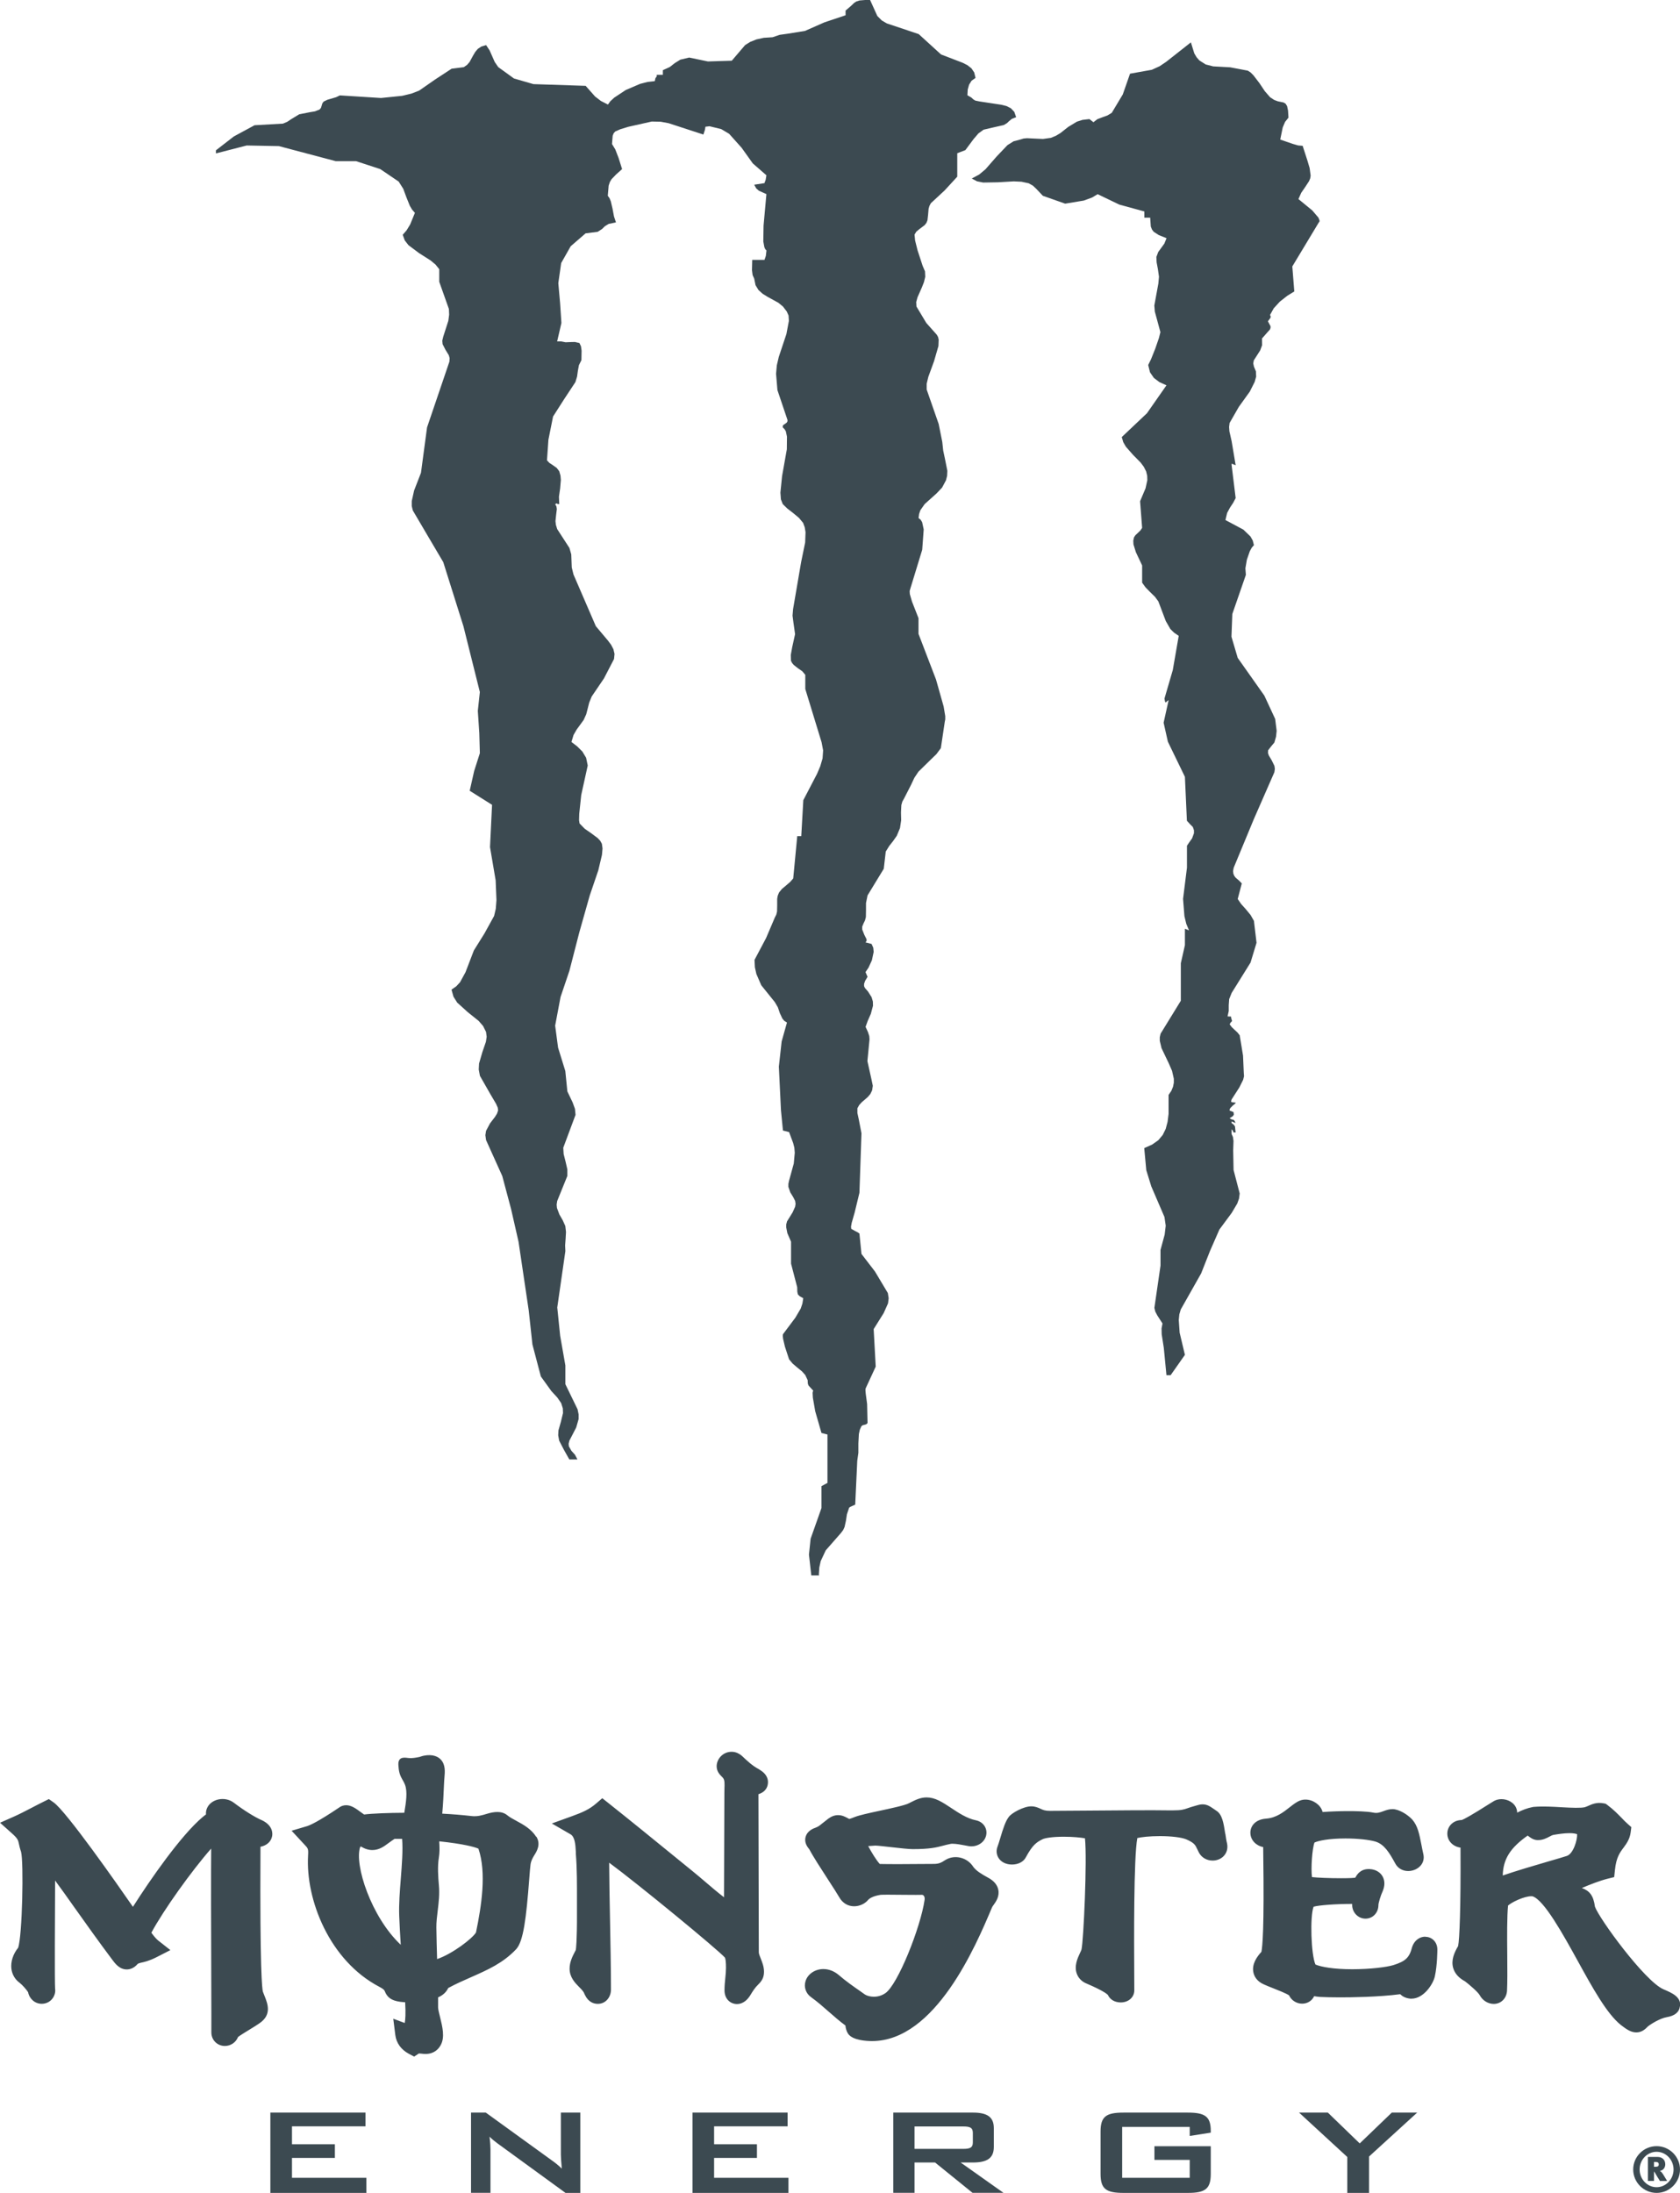
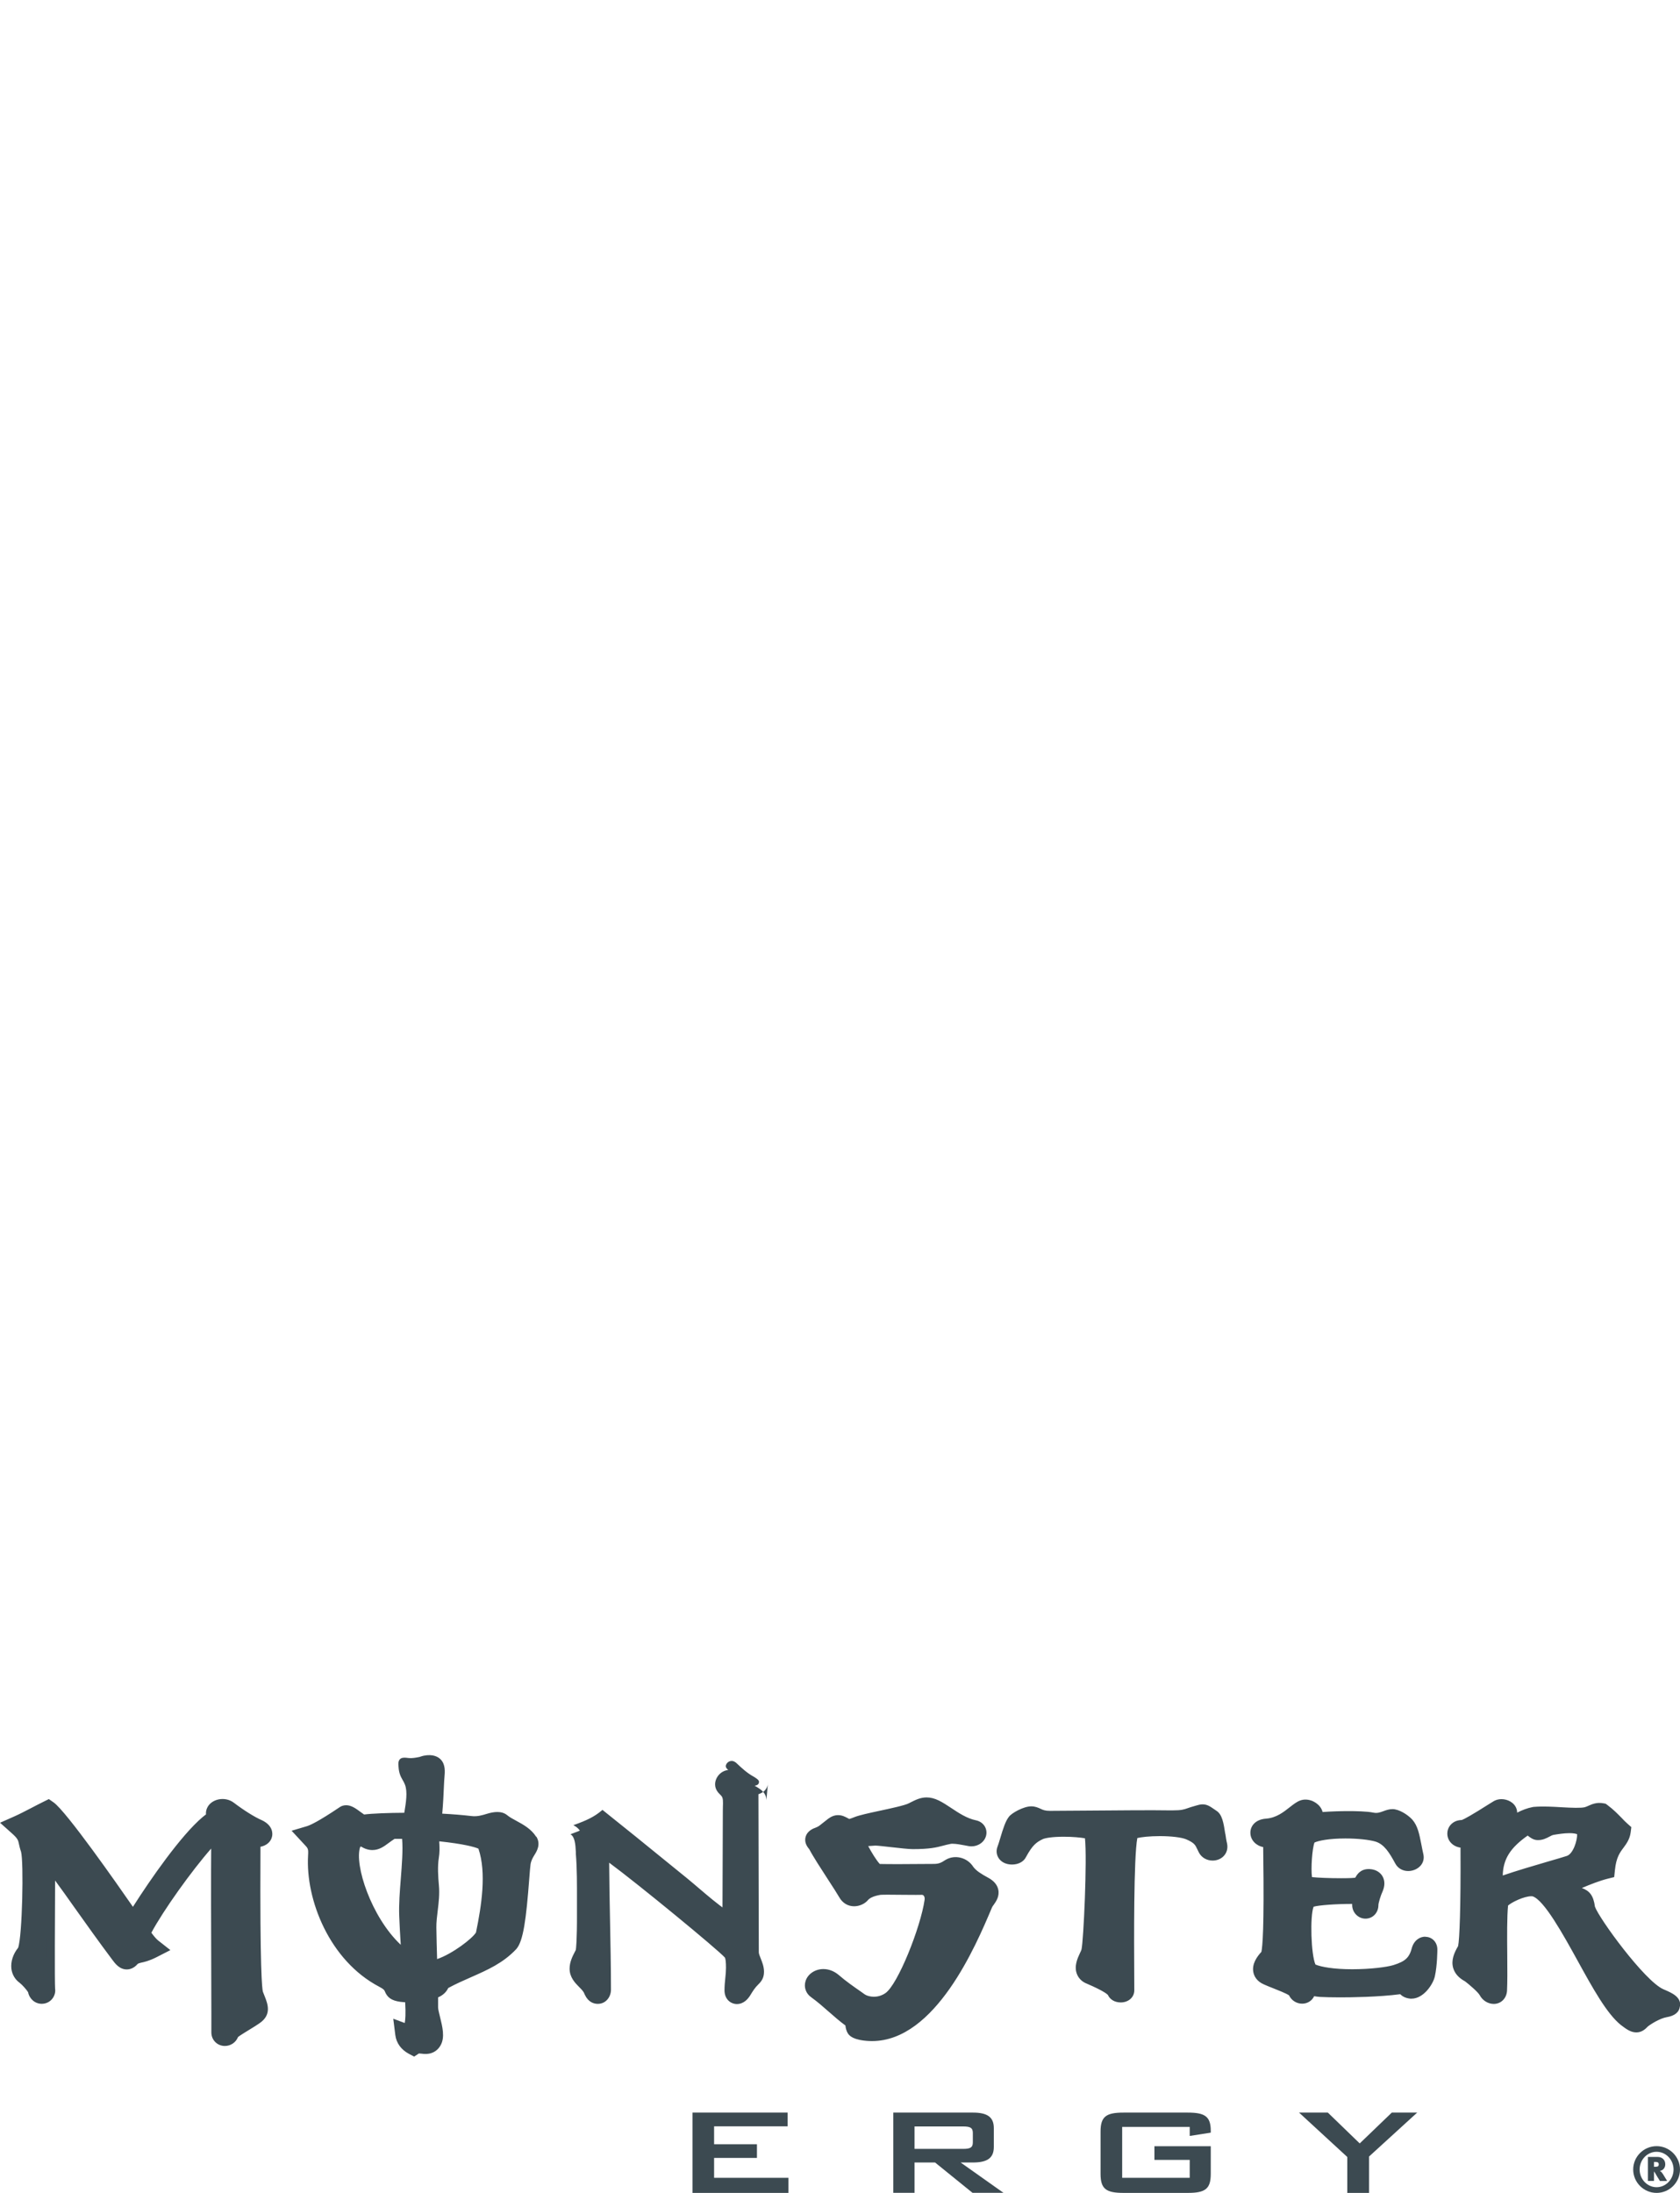
<svg xmlns="http://www.w3.org/2000/svg" id="Camada_2" data-name="Camada 2" viewBox="0 0 271.35 354.15">
  <defs>
    <style>      .cls-1 {        fill: #3c4a51;      }    </style>
  </defs>
  <g id="Camada_1-2" data-name="Camada 1">
    <g>
      <path class="cls-1" d="M271.35,350.37c0,2.08-1.7,3.78-3.78,3.78s-3.78-1.7-3.78-3.78,1.7-3.77,3.78-3.77,3.78,1.7,3.78,3.77M270.31,350.37c0-1.57-1.23-2.86-2.74-2.86s-2.74,1.29-2.74,2.86,1.23,2.86,2.74,2.86,2.74-1.29,2.74-2.86ZM268.11,352.23c-.18-.3-.24-.41-.41-.66-.35-.63-.47-.8-.55-.88v1.53h-.98v-3.88h1.55c.76,0,1.25.48,1.25,1.19,0,.58-.38,1.01-.89,1.06.23.09.37.32.52.53.27.43.68,1.11.68,1.11h-1.17ZM267.43,349.15h-.28v.78h.26c.38,0,.51-.12.51-.38,0-.28-.16-.4-.5-.4Z" />
-       <polygon class="cls-1" points="43.67 341.18 59.03 341.18 59.03 343.4 47.16 343.4 47.16 346.29 54.09 346.29 54.09 348.5 47.16 348.5 47.16 351.71 59.18 351.71 59.18 354.15 43.67 354.15 43.67 341.18" />
-       <path class="cls-1" d="M76.08,341.18h2.38l10.56,7.64c.61.43,1.19.88,1.72,1.41-.09-1.08-.15-1.83-.15-2.24v-6.81h3.14v12.97h-2.39l-11.02-8.02c-.44-.33-.84-.65-1.25-1.06.12,1,.15,1.68.15,2.06v7.01h-3.14v-12.97Z" />
      <polygon class="cls-1" points="111.85 341.18 127.21 341.18 127.21 343.4 115.34 343.4 115.34 346.29 122.26 346.29 122.26 348.5 115.34 348.5 115.34 351.71 127.35 351.71 127.35 354.15 111.85 354.15 111.85 341.18" />
      <path class="cls-1" d="M144.28,341.18h12.86c2.3,0,3.38.7,3.38,2.51v3.04c0,1.81-1.08,2.51-3.38,2.51h-1.98l6.92,4.9h-5l-6.05-4.9h-3.32v4.9h-3.43v-12.97ZM147.71,343.42v3.62h7.85c1.08,0,1.57-.18,1.57-1.03v-1.56c0-.85-.49-1.03-1.57-1.03h-7.85Z" />
      <path class="cls-1" d="M181.25,343.49v8.22h10.91v-2.89h-5.7v-2.21h9.1v4.47c0,2.44-.9,3.07-3.72,3.07h-10.36c-2.82,0-3.72-.63-3.72-3.07v-6.83c0-2.44.9-3.07,3.72-3.07h10.36c2.74,0,3.72.6,3.72,2.94v.3l-3.4.53v-1.46h-10.91Z" />
      <polygon class="cls-1" points="217.61 348.35 209.82 341.18 214.47 341.18 219.62 346.16 224.8 341.18 228.9 341.18 221.13 348.27 221.13 354.15 217.61 354.15 217.61 348.35" />
-       <path class="cls-1" d="M124.04,287.82c0,.58-.22,1.52-1.54,1.94,0,3.1.02,7.89.03,12.68.02,4.92.03,9.85.03,12.86,0,.23.16.62.31.99.23.59.53,1.31.53,2.15,0,1.01-.44,1.57-.91,2.03-.54.52-.88,1.06-1.3,1.75l-.1.16c-.23.33-.9,1.27-2.06,1.27-1,0-2.01-.76-2.01-2.22,0-.69.06-1.34.13-1.98.06-.58.11-1.13.11-1.65,0-.91-.06-1.47-.19-1.67-1.26-1.38-13.86-11.75-18.68-15.31.02,3.11.08,6.25.14,9.31.07,3.68.15,7.48.15,11.22,0,1.11-.79,2.27-2.12,2.27-.63,0-1.51-.25-2.08-1.43l-.12-.26c-.12-.33-.46-.67-.82-1.03-.65-.66-1.54-1.56-1.54-2.96,0-1.07.46-1.97.83-2.69l.17-.33c.03-.16.21-1.29.19-6.21v-.37s0-1.47,0-1.47c0-2.48.02-5.03-.18-7.47v-.29c-.06-1.29-.17-2.48-.87-2.88l-3.01-1.74,3.26-1.18c1.75-.63,2.83-1.12,3.9-2.05l.99-.85,1.02.81c3.49,2.77,6.95,5.59,10.4,8.4l3.22,2.62c.67.54,1.33,1.11,1.99,1.67.98.84,1.99,1.7,3.03,2.5,0-1.6.02-4.98.03-8.37.02-3.46.03-6.92.03-8.47,0-.23,0-.46.01-.7.01-.36.03-.73,0-1.09-.05-.48-.19-.62-.45-.88-.28-.28-.81-.8-.81-1.65,0-1.13.97-2.34,2.42-2.34.72,0,1.21.33,1.47.51l.21.17c.87.82,1.65,1.56,2.64,2.09l.24.15c.39.25,1.31.83,1.31,2M42.31,293.97c-1.18-.51-2.92-1.6-4.55-2.84-1.45-1.09-3.64-.6-4.3.84-.16.34-.22.7-.19,1.06-.07.06-.14.11-.2.15-.14.11-.27.21-.36.29-3.48,2.94-8.39,10-11.24,14.48-2.52-3.64-10.76-15.43-12.82-16.87l-.76-.53-.83.41c-.69.34-1.36.69-2.01,1.03-1,.52-1.95,1.01-2.74,1.36l-2.3,1.02,1.88,1.68c.99.88,1.04,1.13,1.17,1.75.07.33.16.74.34,1.25.45,1.63.21,13.6-.47,15.51-.82,1.01-1.22,2.26-1.09,3.38.11.93.6,1.75,1.31,2.26.51.4,1.19,1.2,1.39,1.54.22,1.09,1.12,1.87,2.2,1.87.66,0,1.27-.28,1.68-.78.4-.48.57-1.11.48-1.66-.08-.93-.03-12.02,0-17.47.91,1.23,1.98,2.73,3.15,4.39,1.83,2.57,3.9,5.49,6.07,8.38.47.64,1.18,1.59,2.36,1.59.45,0,1.13-.16,1.73-.86q.13-.13.53-.22c.53-.11,1.33-.28,2.53-.89l2.25-1.15-1.99-1.57c-.3-.23-.78-.82-1.08-1.24,1.94-3.62,6.51-10.01,9.66-13.59-.03,3.32-.03,11.69.03,26.89v2.81c0,1.22.96,2.18,2.18,2.18h0c.96,0,1.79-.59,2.13-1.45.39-.3,1.28-.84,1.85-1.19.64-.39,1.24-.76,1.6-1.02,2.04-1.38,1.34-3.14.83-4.42-.09-.22-.18-.46-.27-.69-.12-.45-.49-3.42-.39-22.77v-.63c.99-.19,1.71-.82,1.88-1.69.08-.39.19-1.72-1.65-2.6ZM86.64,296.63c.74,1.22.07,2.33-.3,2.92-.27.44-.55.9-.65,1.55-.05.3-.12,1.24-.2,2.24-.5,6.58-.96,10.15-2.1,11.43-2.13,2.27-4.65,3.37-7.32,4.55-1.2.53-2.44,1.07-3.67,1.74-.38.8-1.03,1.25-1.64,1.51,0,.54.01,1.08,0,1.63,0,.28.17.97.31,1.53.4,1.62.82,3.29.1,4.57-.35.64-1.07,1.41-2.44,1.41-.26,0-.46-.02-.67-.05-.13-.01-.26-.03-.4-.03l-.77.51-.84-.45c-1.25-.66-2.03-1.73-2.2-3.03l-.33-2.64,1.85.69c.1-.51.18-1.5.07-3.35-.24-.01-.5-.04-.79-.07-1.41-.2-2.1-.68-2.51-1.73-.05-.12-.11-.3-.88-.7-8.04-4.21-11.92-14.07-11.5-21.22.06-1.07,0-1.13-.61-1.77l-2.05-2.21,2.49-.74c.49-.15,1.83-.74,5.27-3.06.26-.19.64-.32,1.05-.32.85,0,1.58.54,2.35,1.11.16.12.38.28.55.39,1.27-.17,4.02-.27,6.49-.28.28-1.67.55-3.39.11-4.54-.13-.34-.26-.55-.37-.74-.34-.59-.61-1.14-.67-2.17-.03-.23-.03-.43-.02-.59,0,0,0-.01,0-.02h0s0,0,0,0c.12-1.08,1.15-.83,1.68-.78.53.05,1.13-.05,1.75-.18.03-.01.08-.03.11-.04.25-.08.45-.14.57-.16,1.52-.3,2.36.21,2.76.65.74.82.65,1.9.56,2.94-.02.28-.05.59-.06.93-.07,1.71-.15,3.29-.29,4.84,1.69.09,3.28.22,4.74.39.92.11,1.71-.13,2.46-.36,1.17-.36,2.4-.5,3.28.21.38.32.91.61,1.47.91,1.13.61,2.41,1.31,3.22,2.58ZM64.96,296.97c-.52-.01-.96-.01-1.23,0-.36.23-.68.47-.97.68-.75.56-1.53,1.13-2.61,1.13-.61,0-1.21-.18-1.87-.58-.04.03-.08.07-.11.1-.97,2.82,1.78,11.3,6.56,15.78-.1-1.56-.19-3.13-.25-4.68-.07-1.89.1-3.99.26-6.03.17-2.22.36-4.52.21-6.4ZM77.28,298.56c-.6-.28-2.45-.78-6.33-1.19,0,.16,0,.33.02.5.02.61.05,1.3-.09,2.16-.23,1.41-.11,3.12.01,4.46.13,1.38-.03,2.74-.19,4.06-.12.96-.23,1.87-.22,2.74.02,1.71.07,3.41.12,5.1,2.51-.86,5.73-3.35,6.28-4.3.89-4.29,1.72-9.64.4-13.52ZM159.64,303.27c-1.21-.66-1.97-1.15-2.44-1.78-.92-1.47-2.96-2.07-4.53-1.09-.64.43-1.05.62-1.86.62-.32,0-.96,0-1.75.01-2.09.02-5.33.04-6.96,0-.57-.62-1.35-1.9-1.87-2.89.21-.02.42-.03.59-.04l.56-.04c.34,0,1.56.14,2.55.25,1.44.16,2.8.32,3.49.32,2.78,0,3.82-.27,4.92-.56.34-.09.7-.19,1.23-.29,0,0,.08-.02.27-.02.61,0,1.49.17,2.02.27.23.05.41.08.42.08,1.48.34,2.9-.59,3.04-1.93.11-1.05-.59-1.97-1.67-2.2-1.45-.29-2.81-1.19-4.01-1.99-.68-.45-1.33-.88-1.98-1.2-.72-.35-1.36-.51-2-.51-.99,0-1.78.4-2.62.82l-.25.13c-.61.33-3.08.86-4.72,1.21-1.73.37-3.23.7-4.01,1l-.15.06c-.15.06-.51.2-.73.26-.11-.05-.2-.1-.29-.15-.39-.21-.88-.47-1.52-.47-.53,0-1.05.18-1.57.56-.45.34-.77.6-1.02.8-.53.43-.58.47-1.06.67-.33.12-1.32.47-1.6,1.49-.26.96.32,1.65.6,2,.6,1.15,1.92,3.18,3.08,4.97.75,1.15,1.45,2.24,1.76,2.78.52.92,1.39,1.45,2.4,1.45.87,0,1.76-.41,2.27-1.04.24-.26.79-.61,2-.81.42-.04,2.26-.01,3.86,0,1.37.01,2.6.02,2.86,0,.06,0,.16.04.25.14.13.16.18.39.14.67-.64,4.45-4.34,13.74-6.35,15.08-.69.47-1.38.57-1.84.57-.57,0-1.13-.15-1.46-.37-.18-.13-.44-.32-.76-.54-.94-.65-2.36-1.64-3.42-2.57-.76-.65-1.63-.99-2.52-.99-1.34,0-2.53.8-2.88,1.95-.3.97.05,2,.91,2.6,1,.72,1.96,1.56,2.89,2.38.88.77,1.72,1.51,2.65,2.19,0,.02,0,.05,0,.07.04.29.1.77.45,1.29.74,1.03,2.93,1.15,3.84,1.15,10.25,0,16.81-15.51,19.28-21.35l.12-.28c.03-.08.17-.27.26-.39.37-.52.98-1.38.72-2.49-.18-.76-.72-1.38-1.6-1.86ZM271.34,324c-.11.96-.82,1.55-2.13,1.77-1.1.19-2.55,1.1-3.05,1.5-.4.42-.97.96-1.86.96s-1.6-.51-2.48-1.18c-2.29-1.82-4.59-6.01-7.03-10.44-2.28-4.13-5.39-9.78-7.26-10.36,0,0-.07-.01-.2-.01-1.17,0-3.13.95-3.75,1.5-.18,1.71-.16,5.09-.13,8.09.02,2.23.03,4.33-.04,5.7-.09,1.23-.99,2.1-2.14,2.1-.93,0-1.82-.56-2.28-1.43-.27-.48-1.64-1.67-2.35-2.21-1.05-.57-1.67-1.28-1.93-2.18-.35-1.24.16-2.43.8-3.52.23-1.02.44-6.24.39-15.59,0-.12,0-.23,0-.31-1.24-.17-2.13-1.1-2.13-2.27,0-.64.28-1.24.78-1.65.42-.35.96-.53,1.56-.54.42-.16,1.56-.77,4.5-2.64.31-.2.53-.33.7-.43h0c.36-.2.78-.3,1.21-.3.93,0,2.09.5,2.44,1.61.06.17.09.37.09.57.77-.4,1.64-.74,2.54-.91l.17-.02c1.43-.12,3.02-.03,4.5.06,1.57.09,3.11.15,3.72-.01.2-.06.4-.15.58-.23.58-.26,1.35-.6,2.43-.4l.36.07.29.22c.97.72,1.66,1.44,2.28,2.07.31.33.61.64.93.92l.64.57-.11.86c-.15,1.11-.69,1.83-1.16,2.47-.58.77-1.18,1.58-1.38,3.61l-.12,1.13-1.09.27c-1.26.32-2.82.93-4.13,1.49,1.21.45,1.87,1.17,2.11,3.01.64,1.87,8,11.99,11.05,13.34,1.4.6,2.88,1.22,2.71,2.75ZM254.71,296.21c-.2-.07-.57-.16-1.2-.16-.87,0-1.86.16-2.59.28-.18.03-.43.16-.69.3-.46.24-1.04.54-1.77.54h-.17c-.67-.03-1.16-.43-1.52-.71,0,0-.01-.01-.02-.02-2.79,1.96-3.97,3.78-4.03,6.45,2.21-.76,5.03-1.59,7.43-2.29,1.18-.34,2.21-.64,2.92-.87,1.06-.35,1.72-2.61,1.66-3.52ZM230.2,312.77c-.92,0-1.77.63-2.11,1.65-.44,1.73-1.04,2.31-3.03,2.94-1.08.33-3.72.67-6.67.67s-5-.37-5.92-.76c-.71-1.56-.91-7.8-.3-9.34.88-.25,3.62-.45,6.2-.45h.03c0,.06,0,.11,0,.17,0,1.22.97,2.21,2.15,2.21s2.09-.95,2.09-2.2c0-.31.34-1.5.72-2.31.45-1.13.19-1.94-.11-2.41-.24-.38-.83-1.03-2.06-1.09h-.13c-1.33,0-1.88.91-2.08,1.26-.02.04-.05.08-.05.1,0,0-.05.03-.11.05-.14.02-.78.07-2.18.07-1.97,0-3.78-.08-4.73-.18-.19-1.38.02-4.55.4-5.58.61-.29,2.29-.66,5-.66,1.95,0,3.84.2,4.88.51,1.41.45,2.24,1.82,3.17,3.53.4.76,1.18,1.22,2.09,1.22.8,0,1.59-.36,2.05-.93.39-.48.54-1.09.41-1.73-.14-.6-.24-1.15-.34-1.66-.33-1.67-.58-2.99-1.47-4-.76-.82-2.16-1.68-3.18-1.68-.58,0-1.07.18-1.5.34-.55.2-.99.36-1.63.22-1.01-.21-2.94-.24-3.99-.24-1.29,0-2.85.05-4.18.15,0-.04-.02-.08-.03-.12-.32-1.06-1.52-1.89-2.73-1.89-.28,0-.56.04-.89.16-.57.22-1.07.62-1.65,1.07-1.02.81-2.19,1.72-3.83,1.85-1.8.13-2.57,1.27-2.53,2.35.04,1.12.91,2.02,2.07,2.24v.09c0,.16,0,.54.01,1.09.17,11.9-.13,14.96-.3,15.74-.74.81-1.56,1.97-1.3,3.29.12.62.53,1.48,1.75,1.99.39.18.9.38,1.43.59.75.3,2.11.83,2.58,1.15.39.82,1.21,1.35,2.12,1.35.86,0,1.59-.47,1.94-1.21.27.05.58.09.93.12.78.04,1.97.07,3.25.07,1.8,0,6.23-.05,9.72-.51.33.33.83.64,1.64.72h.19c1.97,0,3.51-2.37,3.77-3.63.39-1.75.4-4.21.4-4.31,0-1.17-.84-2.05-1.96-2.05ZM197.9,296.15c-.27-1.76-.49-3.14-1.45-3.73l-.35-.24c-.65-.45-1.13-.78-1.86-.78-.37,0-.67.09-1.02.19l-.31.09c-.44.12-.77.23-1.08.34-.63.22-1.01.35-2.4.35h0c-.2,0-.42,0-.66,0-2.51-.05-8.43,0-13.24.04-2.5.02-4.69.04-5.93.04-.82,0-1.15-.15-1.54-.34-.36-.16-.84-.39-1.49-.39-1.25,0-3.16,1.08-3.6,1.67-.55.68-.93,1.85-1.44,3.56-.16.52-.29.98-.41,1.27-.25.64-.18,1.32.19,1.88.43.65,1.22,1.02,2.15,1.02,1.04,0,1.89-.47,2.25-1.2,1.06-1.95,1.68-2.4,2.71-2.9.39-.18,1.52-.39,3.39-.39,1.51,0,2.73.13,3.43.25.37,3.35-.22,16.49-.56,17.97-.05.16-.14.35-.24.55-.4.86-1,2.15-.49,3.42.2.51.66,1.19,1.64,1.56,2.5,1.07,3.18,1.62,3.35,1.79.33.75,1.12,1.22,2.08,1.22,1.25,0,2.19-.84,2.19-1.95,0-.71,0-1.69-.01-2.85-.03-4.75-.1-18.66.5-21.75.65-.15,1.94-.31,3.64-.31,1.84,0,3.47.2,4.24.51,1.32.57,1.49.93,1.79,1.58.09.19.18.39.26.53.41.82,1.26,1.33,2.23,1.33.77,0,1.48-.32,1.92-.88.41-.51.56-1.18.41-1.9-.11-.43-.19-.98-.27-1.53Z" />
+       <path class="cls-1" d="M124.04,287.82c0,.58-.22,1.52-1.54,1.94,0,3.1.02,7.89.03,12.68.02,4.92.03,9.85.03,12.86,0,.23.16.62.31.99.23.59.53,1.31.53,2.15,0,1.01-.44,1.57-.91,2.03-.54.52-.88,1.06-1.3,1.75l-.1.16c-.23.33-.9,1.27-2.06,1.27-1,0-2.01-.76-2.01-2.22,0-.69.06-1.34.13-1.98.06-.58.11-1.13.11-1.65,0-.91-.06-1.47-.19-1.67-1.26-1.38-13.86-11.75-18.68-15.31.02,3.11.08,6.25.14,9.31.07,3.68.15,7.48.15,11.22,0,1.11-.79,2.27-2.12,2.27-.63,0-1.51-.25-2.08-1.43l-.12-.26c-.12-.33-.46-.67-.82-1.03-.65-.66-1.54-1.56-1.54-2.96,0-1.07.46-1.97.83-2.69l.17-.33c.03-.16.21-1.29.19-6.21v-.37s0-1.47,0-1.47c0-2.48.02-5.03-.18-7.47v-.29c-.06-1.29-.17-2.48-.87-2.88c1.75-.63,2.83-1.12,3.9-2.05l.99-.85,1.02.81c3.49,2.77,6.95,5.59,10.4,8.4l3.22,2.62c.67.54,1.33,1.11,1.99,1.67.98.84,1.99,1.7,3.03,2.5,0-1.6.02-4.98.03-8.37.02-3.46.03-6.92.03-8.47,0-.23,0-.46.01-.7.01-.36.03-.73,0-1.09-.05-.48-.19-.62-.45-.88-.28-.28-.81-.8-.81-1.65,0-1.13.97-2.34,2.42-2.34.72,0,1.21.33,1.47.51l.21.17c.87.82,1.65,1.56,2.64,2.09l.24.15c.39.25,1.31.83,1.31,2M42.31,293.97c-1.18-.51-2.92-1.6-4.55-2.84-1.45-1.09-3.64-.6-4.3.84-.16.34-.22.7-.19,1.06-.07.06-.14.11-.2.15-.14.11-.27.21-.36.29-3.48,2.94-8.39,10-11.24,14.48-2.52-3.64-10.76-15.43-12.82-16.87l-.76-.53-.83.41c-.69.34-1.36.69-2.01,1.03-1,.52-1.95,1.01-2.74,1.36l-2.3,1.02,1.88,1.68c.99.88,1.04,1.13,1.17,1.75.07.33.16.74.34,1.25.45,1.63.21,13.6-.47,15.51-.82,1.01-1.22,2.26-1.09,3.38.11.93.6,1.75,1.31,2.26.51.4,1.19,1.2,1.39,1.54.22,1.09,1.12,1.87,2.2,1.87.66,0,1.27-.28,1.68-.78.4-.48.57-1.11.48-1.66-.08-.93-.03-12.02,0-17.47.91,1.23,1.98,2.73,3.15,4.39,1.83,2.57,3.9,5.49,6.07,8.38.47.64,1.18,1.59,2.36,1.59.45,0,1.13-.16,1.73-.86q.13-.13.53-.22c.53-.11,1.33-.28,2.53-.89l2.25-1.15-1.99-1.57c-.3-.23-.78-.82-1.08-1.24,1.94-3.62,6.51-10.01,9.66-13.59-.03,3.32-.03,11.69.03,26.89v2.81c0,1.22.96,2.18,2.18,2.18h0c.96,0,1.79-.59,2.13-1.45.39-.3,1.28-.84,1.85-1.19.64-.39,1.24-.76,1.6-1.02,2.04-1.38,1.34-3.14.83-4.42-.09-.22-.18-.46-.27-.69-.12-.45-.49-3.42-.39-22.77v-.63c.99-.19,1.71-.82,1.88-1.69.08-.39.19-1.72-1.65-2.6ZM86.64,296.63c.74,1.22.07,2.33-.3,2.92-.27.44-.55.9-.65,1.55-.05.3-.12,1.24-.2,2.24-.5,6.58-.96,10.15-2.1,11.43-2.13,2.27-4.65,3.37-7.32,4.55-1.2.53-2.44,1.07-3.67,1.74-.38.8-1.03,1.25-1.64,1.51,0,.54.01,1.08,0,1.63,0,.28.17.97.31,1.53.4,1.62.82,3.29.1,4.57-.35.64-1.07,1.41-2.44,1.41-.26,0-.46-.02-.67-.05-.13-.01-.26-.03-.4-.03l-.77.51-.84-.45c-1.25-.66-2.03-1.73-2.2-3.03l-.33-2.64,1.85.69c.1-.51.18-1.5.07-3.35-.24-.01-.5-.04-.79-.07-1.41-.2-2.1-.68-2.51-1.73-.05-.12-.11-.3-.88-.7-8.04-4.21-11.92-14.07-11.5-21.22.06-1.07,0-1.13-.61-1.77l-2.05-2.21,2.49-.74c.49-.15,1.83-.74,5.27-3.06.26-.19.64-.32,1.05-.32.85,0,1.58.54,2.35,1.11.16.12.38.28.55.39,1.27-.17,4.02-.27,6.49-.28.28-1.67.55-3.39.11-4.54-.13-.34-.26-.55-.37-.74-.34-.59-.61-1.14-.67-2.17-.03-.23-.03-.43-.02-.59,0,0,0-.01,0-.02h0s0,0,0,0c.12-1.08,1.15-.83,1.68-.78.53.05,1.13-.05,1.75-.18.03-.01.08-.03.11-.04.25-.08.45-.14.57-.16,1.52-.3,2.36.21,2.76.65.74.82.65,1.9.56,2.94-.02.28-.05.59-.06.93-.07,1.71-.15,3.29-.29,4.84,1.69.09,3.28.22,4.74.39.92.11,1.71-.13,2.46-.36,1.17-.36,2.4-.5,3.28.21.38.32.91.61,1.47.91,1.13.61,2.41,1.31,3.22,2.58ZM64.96,296.97c-.52-.01-.96-.01-1.23,0-.36.23-.68.47-.97.68-.75.56-1.53,1.13-2.61,1.13-.61,0-1.21-.18-1.87-.58-.04.03-.08.07-.11.1-.97,2.82,1.78,11.3,6.56,15.78-.1-1.56-.19-3.13-.25-4.68-.07-1.89.1-3.99.26-6.03.17-2.22.36-4.52.21-6.4ZM77.28,298.56c-.6-.28-2.45-.78-6.33-1.19,0,.16,0,.33.02.5.02.61.05,1.3-.09,2.16-.23,1.41-.11,3.12.01,4.46.13,1.38-.03,2.74-.19,4.06-.12.96-.23,1.87-.22,2.74.02,1.71.07,3.41.12,5.1,2.51-.86,5.73-3.35,6.28-4.3.89-4.29,1.72-9.64.4-13.52ZM159.64,303.27c-1.21-.66-1.97-1.15-2.44-1.78-.92-1.47-2.96-2.07-4.53-1.09-.64.43-1.05.62-1.86.62-.32,0-.96,0-1.75.01-2.09.02-5.33.04-6.96,0-.57-.62-1.35-1.9-1.87-2.89.21-.02.42-.03.59-.04l.56-.04c.34,0,1.56.14,2.55.25,1.44.16,2.8.32,3.49.32,2.78,0,3.82-.27,4.92-.56.34-.09.7-.19,1.23-.29,0,0,.08-.02.27-.02.61,0,1.49.17,2.02.27.23.05.41.08.42.08,1.48.34,2.9-.59,3.04-1.93.11-1.05-.59-1.97-1.67-2.2-1.45-.29-2.81-1.19-4.01-1.99-.68-.45-1.33-.88-1.98-1.2-.72-.35-1.36-.51-2-.51-.99,0-1.78.4-2.62.82l-.25.13c-.61.33-3.08.86-4.72,1.21-1.73.37-3.23.7-4.01,1l-.15.06c-.15.06-.51.2-.73.26-.11-.05-.2-.1-.29-.15-.39-.21-.88-.47-1.52-.47-.53,0-1.05.18-1.57.56-.45.34-.77.6-1.02.8-.53.43-.58.47-1.06.67-.33.12-1.32.47-1.6,1.49-.26.96.32,1.65.6,2,.6,1.15,1.92,3.18,3.08,4.97.75,1.15,1.45,2.24,1.76,2.78.52.92,1.39,1.45,2.4,1.45.87,0,1.76-.41,2.27-1.04.24-.26.79-.61,2-.81.42-.04,2.26-.01,3.86,0,1.37.01,2.6.02,2.86,0,.06,0,.16.04.25.14.13.16.18.39.14.67-.64,4.45-4.34,13.74-6.35,15.08-.69.47-1.38.57-1.84.57-.57,0-1.13-.15-1.46-.37-.18-.13-.44-.32-.76-.54-.94-.65-2.36-1.64-3.42-2.57-.76-.65-1.63-.99-2.52-.99-1.34,0-2.53.8-2.88,1.95-.3.97.05,2,.91,2.6,1,.72,1.96,1.56,2.89,2.38.88.77,1.72,1.51,2.65,2.19,0,.02,0,.05,0,.07.04.29.1.77.45,1.29.74,1.03,2.93,1.15,3.84,1.15,10.25,0,16.81-15.51,19.28-21.35l.12-.28c.03-.08.17-.27.26-.39.37-.52.98-1.38.72-2.49-.18-.76-.72-1.38-1.6-1.86ZM271.34,324c-.11.96-.82,1.55-2.13,1.77-1.1.19-2.55,1.1-3.05,1.5-.4.42-.97.96-1.86.96s-1.6-.51-2.48-1.18c-2.29-1.82-4.59-6.01-7.03-10.44-2.28-4.13-5.39-9.78-7.26-10.36,0,0-.07-.01-.2-.01-1.17,0-3.13.95-3.75,1.5-.18,1.71-.16,5.09-.13,8.09.02,2.23.03,4.33-.04,5.7-.09,1.23-.99,2.1-2.14,2.1-.93,0-1.82-.56-2.28-1.43-.27-.48-1.64-1.67-2.35-2.21-1.05-.57-1.67-1.28-1.93-2.18-.35-1.24.16-2.43.8-3.52.23-1.02.44-6.24.39-15.59,0-.12,0-.23,0-.31-1.24-.17-2.13-1.1-2.13-2.27,0-.64.28-1.24.78-1.65.42-.35.96-.53,1.56-.54.42-.16,1.56-.77,4.5-2.64.31-.2.53-.33.7-.43h0c.36-.2.78-.3,1.21-.3.93,0,2.09.5,2.44,1.61.06.17.09.37.09.57.77-.4,1.64-.74,2.54-.91l.17-.02c1.43-.12,3.02-.03,4.5.06,1.57.09,3.11.15,3.72-.01.2-.06.4-.15.58-.23.58-.26,1.35-.6,2.43-.4l.36.07.29.22c.97.72,1.66,1.44,2.28,2.07.31.33.61.64.93.92l.64.57-.11.86c-.15,1.11-.69,1.83-1.16,2.47-.58.77-1.18,1.58-1.38,3.61l-.12,1.13-1.09.27c-1.26.32-2.82.93-4.13,1.49,1.21.45,1.87,1.17,2.11,3.01.64,1.87,8,11.99,11.05,13.34,1.4.6,2.88,1.22,2.71,2.75ZM254.71,296.21c-.2-.07-.57-.16-1.2-.16-.87,0-1.86.16-2.59.28-.18.03-.43.16-.69.3-.46.24-1.04.54-1.77.54h-.17c-.67-.03-1.16-.43-1.52-.71,0,0-.01-.01-.02-.02-2.79,1.96-3.97,3.78-4.03,6.45,2.21-.76,5.03-1.59,7.43-2.29,1.18-.34,2.21-.64,2.92-.87,1.06-.35,1.72-2.61,1.66-3.52ZM230.2,312.77c-.92,0-1.77.63-2.11,1.65-.44,1.73-1.04,2.31-3.03,2.94-1.08.33-3.72.67-6.67.67s-5-.37-5.92-.76c-.71-1.56-.91-7.8-.3-9.34.88-.25,3.62-.45,6.2-.45h.03c0,.06,0,.11,0,.17,0,1.22.97,2.21,2.15,2.21s2.09-.95,2.09-2.2c0-.31.34-1.5.72-2.31.45-1.13.19-1.94-.11-2.41-.24-.38-.83-1.03-2.06-1.09h-.13c-1.33,0-1.88.91-2.08,1.26-.02.04-.05.08-.05.1,0,0-.05.03-.11.05-.14.02-.78.07-2.18.07-1.97,0-3.78-.08-4.73-.18-.19-1.38.02-4.55.4-5.58.61-.29,2.29-.66,5-.66,1.95,0,3.84.2,4.88.51,1.41.45,2.24,1.82,3.17,3.53.4.76,1.18,1.22,2.09,1.22.8,0,1.59-.36,2.05-.93.39-.48.54-1.09.41-1.73-.14-.6-.24-1.15-.34-1.66-.33-1.67-.58-2.99-1.47-4-.76-.82-2.16-1.68-3.18-1.68-.58,0-1.07.18-1.5.34-.55.2-.99.36-1.63.22-1.01-.21-2.94-.24-3.99-.24-1.29,0-2.85.05-4.18.15,0-.04-.02-.08-.03-.12-.32-1.06-1.52-1.89-2.73-1.89-.28,0-.56.04-.89.16-.57.22-1.07.62-1.65,1.07-1.02.81-2.19,1.72-3.83,1.85-1.8.13-2.57,1.27-2.53,2.35.04,1.12.91,2.02,2.07,2.24v.09c0,.16,0,.54.01,1.09.17,11.9-.13,14.96-.3,15.74-.74.81-1.56,1.97-1.3,3.29.12.62.53,1.48,1.75,1.99.39.18.9.38,1.43.59.75.3,2.11.83,2.58,1.15.39.82,1.21,1.35,2.12,1.35.86,0,1.59-.47,1.94-1.21.27.05.58.09.93.12.78.04,1.97.07,3.25.07,1.8,0,6.23-.05,9.72-.51.33.33.83.64,1.64.72h.19c1.97,0,3.51-2.37,3.77-3.63.39-1.75.4-4.21.4-4.31,0-1.17-.84-2.05-1.96-2.05ZM197.9,296.15c-.27-1.76-.49-3.14-1.45-3.73l-.35-.24c-.65-.45-1.13-.78-1.86-.78-.37,0-.67.09-1.02.19l-.31.09c-.44.12-.77.23-1.08.34-.63.22-1.01.35-2.4.35h0c-.2,0-.42,0-.66,0-2.51-.05-8.43,0-13.24.04-2.5.02-4.69.04-5.93.04-.82,0-1.15-.15-1.54-.34-.36-.16-.84-.39-1.49-.39-1.25,0-3.16,1.08-3.6,1.67-.55.68-.93,1.85-1.44,3.56-.16.52-.29.98-.41,1.27-.25.64-.18,1.32.19,1.88.43.65,1.22,1.02,2.15,1.02,1.04,0,1.89-.47,2.25-1.2,1.06-1.95,1.68-2.4,2.71-2.9.39-.18,1.52-.39,3.39-.39,1.51,0,2.73.13,3.43.25.37,3.35-.22,16.49-.56,17.97-.05.16-.14.35-.24.55-.4.86-1,2.15-.49,3.42.2.51.66,1.19,1.64,1.56,2.5,1.07,3.18,1.62,3.35,1.79.33.75,1.12,1.22,2.08,1.22,1.25,0,2.19-.84,2.19-1.95,0-.71,0-1.69-.01-2.85-.03-4.75-.1-18.66.5-21.75.65-.15,1.94-.31,3.64-.31,1.84,0,3.47.2,4.24.51,1.32.57,1.49.93,1.79,1.58.09.19.18.39.26.53.41.82,1.26,1.33,2.23,1.33.77,0,1.48-.32,1.92-.88.41-.51.56-1.18.41-1.9-.11-.43-.19-.98-.27-1.53Z" />
      <path class="cls-1" d="M82.74,295.36c-.62-.34-1.21-.66-1.68-1.05h0c-.49-.4-1.14-.21-1.96.04-.81.25-1.81.55-3.04.41-1.87-.22-3.95-.37-6.19-.45.26-2.05.35-4.17.44-6.22v-.09c.02-.36.05-.69.07-1,.08-.89.13-1.53-.24-1.86-.26-.23-.68-.27-1.37-.14-.07.01-.18.04-.32.08-.54.15-1.55.42-2.02.09-.08-.19-.19-.37-.44-.37,0,0-.01,0-.02,0h-.13s0,.13,0,.13c.01.98.22,1.34.48,1.8.14.24.3.52.47.95.6,1.55.27,3.5-.04,5.38-.07.4-.13.8-.19,1.19-3.98-.02-7.31.17-7.87.33-.23.06-.8-.37-1.27-.72-.71-.53-1.38-1.02-1.74-.75-2.74,1.85-4.65,2.95-5.67,3.25l-.2.06.14.15c.09.1.18.19.26.28.72.76,1.12,1.17,1.01,2.89-.4,6.77,3.49,16.03,10.71,19.81,1.26.65,1.44,1.13,1.57,1.47.16.42.3.66,1.32.8.76.09,1.34.11,1.96.04.43,4.61-.07,6.03-.57,6.41-.2.15-.44.17-.74.06l-.2-.08.03.21c.13,1.02.84,1.59,1.42,1.9l.07.04.06-.04c.42-.28.9-.22,1.36-.18.16.02.32.03.48.04.42.01.88-.07,1.21-.66.43-.76.07-2.2-.25-3.46-.18-.74-.36-1.44-.36-1.9,0-.85,0-1.76-.02-2.75.89-.14,1.71-.43,1.93-1.42,1.45-.83,2.89-1.46,4.28-2.07,2.53-1.11,4.92-2.16,6.82-4.18,1.01-1.13,1.46-7.02,1.73-10.54.08-1.12.15-2,.21-2.36.15-.95.54-1.59.86-2.11.31-.51.56-.91.31-1.33-.61-.95-1.66-1.52-2.68-2.08M69.03,311.29c0-.97.11-1.96.23-2.93.15-1.24.3-2.52.19-3.73-.13-1.43-.26-3.27,0-4.84.11-.71.09-1.29.07-1.86-.02-.6-.05-1.17.08-1.87l.05-.3c5.21.45,8.61,1.2,8.88,1.96,1.62,4.29.72,10.15-.25,14.77-.25,1.19-5.66,5.63-9.08,5.68l-.05-1.79c-.06-1.89-.1-3.47-.12-5.09ZM65.95,309.34c.09,2.53.27,5.16.46,7.63v.2c-7.12-3.97-11.02-15.89-9.51-19.61.13-.3.98-.98,1.39-1.08.03,0,.06-.01.08-.01.03,0,.04,0,.05.01,1.65,1.31,2.31.83,3.49-.04.38-.28.81-.6,1.35-.92.12-.05,1.06-.09,3.17,0-.04.49-.04.92,0,1.32.15,2-.04,4.36-.22,6.64-.16,1.99-.32,4.05-.25,5.85ZM42.53,296.28c-.07.32-.47.54-1.02.56-.77.04-.89.82-.89,1.28,0,.1,0,.37,0,.76-.1,19.02.25,22.74.47,23.27.11.28.21.54.3.76.52,1.31.76,1.91-.29,2.62-.37.27-.94.61-1.54.98-.92.56-2.32,1.42-2.38,1.68-.1.52-.5.74-.85.74-.03,0-.05,0-.08,0-.38-.04-.64-.32-.64-.69,0-.26,0-1.28,0-2.81-.02-7.49-.09-27.39,0-28.38.08-.68-.1-1.39-.38-1.54-.04-.02-.15-.08-.36.11-3.33,3.04-10.12,12.55-12.03,16.46-.12.24,1,1.83,1.8,2.46l.16.13-.18.09c-1.03.52-1.69.66-2.17.77-.53.11-.85.18-1.29.66-.23.27-.47.39-.69.39-.37-.01-.7-.36-1.17-1-2.17-2.88-4.23-5.79-6.06-8.36-1.76-2.48-3.29-4.63-4.4-6.04-.84-1.11-1.26-1.27-1.33-1.24-.02,0-.04.05-.04.16,0,.2,0,.93,0,2.03-.02,5.03-.09,18.39,0,19.21.04.25-.05.48-.24.64-.21.17-.51.21-.77.1-.16-.07-.43-.24-.49-.71-.05-.41-1.13-1.71-1.91-2.33-.43-.3-.69-.74-.75-1.25-.11-.89.37-1.8.85-2.36.42-.48.77-3.74.9-8.29.12-4.2,0-7.88-.27-8.56-.15-.42-.22-.76-.28-1.06-.17-.79-.29-1.36-1.64-2.56l-.15-.13.18-.08c.84-.37,1.8-.87,2.82-1.4.64-.33,1.31-.68,1.99-1.02l.07-.03.06.04c2.03,1.42,12.49,16.52,13.17,17.54.19.27.38.42.55.42h0c.17,0,.3-.16.36-.25,2.62-4.26,8.05-12.29,11.73-15.4.09-.08.2-.16.32-.25.37-.29.93-.72.95-.99,0-.04,0-.07-.03-.1-.23-.28-.21-.63.07-.91.41-.43,1.26-.57,1.95-.04,1.74,1.32,3.55,2.45,4.85,3.01h0c.78.37.83.75.79.94ZM196.76,298.05c.08.39-.12.72-.53.86-.45.15-1.08.03-1.32-.45-.09-.16-.17-.33-.24-.49-.37-.78-.71-1.53-2.54-2.31-2.36-.96-8.37-.71-9.57,0-.96.59-.87,16.83-.84,22.94,0,1.16.01,2.13.01,2.84,0,.24-.2.41-.55.46-.06,0-.12.01-.19.01-.35,0-.69-.13-.76-.39-.2-.58-1.58-1.42-4.09-2.5-.43-.16-.72-.42-.85-.75-.27-.67.12-1.5.46-2.24.13-.28.25-.55.32-.76.52-1.91,1.12-19.08.37-19.61-1.22-.53-6.77-.85-8.63,0-1.37.66-2.18,1.32-3.39,3.53-.24.48-1.12.53-1.59.32-.35-.15-.49-.43-.37-.75.12-.29.27-.8.45-1.39.36-1.19.76-2.55,1.17-3.05.21-.28,1.69-1.13,2.48-1.13.33,0,.59.12.89.26.45.21,1.02.47,2.15.47,1.24,0,3.42-.02,5.95-.04,4.76-.04,10.7-.09,13.19-.04,2.19.06,2.77-.14,3.57-.42.27-.09.58-.2.98-.3.12-.03.23-.07.33-.09.32-.09.52-.15.71-.13.25.03.47.18.95.51.11.07.23.16.37.26.44.27.62,1.46.82,2.73.09.59.19,1.2.3,1.66ZM122.58,287.82c0,.48-.54.56-.94.61-.08.01-.16.02-.23.04-.39.06-.38.77-.37,1.11v.09c0,2.98.02,7.87.03,12.77.01,4.92.03,9.84.03,12.85,0,.53.21,1.05.41,1.56.21.51.42,1.04.42,1.59,0,.46-.14.65-.45.94-.68.65-1.08,1.29-1.54,2.03l-.05.08c-.15.22-.47.67-.88.67-.2,0-.55-.1-.55-.74s.06-1.23.12-1.83c.06-.59.12-1.2.12-1.8,0-.72,0-2.05-.56-2.66-2.08-2.29-20.09-16.78-20.95-16.86-.07,0-.12.02-.17.06-.13.14-.12.45-.12.57v.04c0,3.73.08,7.52.15,11.19.07,3.67.15,7.46.15,11.19,0,.3-.18.78-.66.78s-.66-.38-.77-.6c-.02-.04-.04-.08-.06-.11-.24-.65-.71-1.12-1.16-1.58-.57-.58-1.11-1.12-1.11-1.91,0-.71.34-1.37.66-2,.06-.12.12-.24.18-.35.37-.75.35-5.36.35-6.88v-.37c0-.49,0-.98,0-1.47,0-2.51.02-5.1-.18-7.59v-.23c-.06-1.3-.14-3.27-1.6-4.11l-.24-.14.26-.09c1.87-.68,3.12-1.25,4.36-2.31l.08-.07.08.07c3.48,2.77,6.99,5.62,10.38,8.38,1.08.88,2.16,1.76,3.24,2.63.66.54,1.32,1.11,1.97,1.66,1.41,1.2,2.86,2.44,4.44,3.54.03.02.07.05.12.09.19.14.51.37.76.37.04-.02.26-.21.12-2.35,0-.1-.01-.16-.01-.18,0-1.55.01-5.01.03-8.47.01-3.46.03-6.93.03-8.48,0-.22,0-.43.01-.65.01-.42.03-.85-.01-1.27-.11-1.04-.56-1.48-.88-1.8-.2-.2-.36-.36-.36-.59,0-.36.37-.85.96-.85.28,0,.48.14.66.26l.06.05c.86.81,1.75,1.66,2.91,2.28h.01s.09.07.14.1c.29.19.63.4.63.74ZM230.7,314.82s0,2.38-.36,3.98c-.18.84-1.31,2.48-2.35,2.48-.01,0-.03,0-.04,0-.65-.07-.82-.33-.95-.53-.12-.18-.19-.3-.69-.23-4.26.62-10.97.6-13.04.48-.46-.03-.85-.11-1.17-.18-.44-.09-.77-.16-.92-.03-.11.09-.16.3-.16.65s-.22.59-.57.65c-.04,0-.09.01-.13.01-.34,0-.71-.2-.85-.62-.16-.54-1.99-1.26-3.32-1.78-.51-.2-1-.39-1.37-.56-.52-.22-.83-.54-.91-.93-.12-.57.25-1.28,1.11-2.18.34-.37.7-3.54.51-16.58,0-.54-.01-.92-.01-1.07,0-.66-.02-1.17-.26-1.39-.12-.11-.33-.16-.61-.13-.02,0-.04,0-.06,0-.66,0-1.12-.43-1.14-.84-.02-.36.28-.77,1.18-.83,2.09-.16,3.55-1.32,4.62-2.16.49-.39.91-.72,1.28-.86.68-.23,1.45.25,1.66.68.11.23.07.44-.11.56-.57.39-.82.87-.76,1,.02.04.12.06.31.02,1.72-.5,8.24-.6,9.92-.24,1.03.23,1.77-.04,2.41-.27.37-.13.69-.25,1.01-.25.45,0,1.5.54,2.11,1.21.6.68.81,1.77,1.1,3.27.1.51.21,1.09.35,1.71.06.32-.17.61-.59.76-.45.16-1.03.09-1.26-.35-1.07-1.96-2.11-3.64-4.02-4.25-2.96-.88-9.69-.78-11.36.47-.65.47-1.13,4.8-.78,7.03.13.83.32.95.38.97,1.02.36,7.54.42,8.25.24.73-.2.93-.54,1.11-.83.17-.29.34-.55.89-.54.44.02.74.16.9.41.17.26.16.62,0,1.06-.37.81-.82,2.25-.82,2.86,0,.22-.07.41-.19.54-.11.12-.27.18-.44.18-.34,0-.69-.27-.69-.72,0-.07,0-1.6-.77-1.64-1.31-.05-7.05.06-7.87.74-.7.51-1.04,3.55-.79,7.06.18,2.53.63,4.41,1.12,4.67,2.74,1.54,11.23,1.15,13.93.32,2.47-.78,3.45-1.75,4.02-3.99h0c.13-.39.5-.57.79-.53.2.03.41.2.41.56ZM268.05,322.61c-3.64-1.61-11.77-12.88-11.9-14.46-.18-1.47-.5-1.7-1.76-2.05-1.92-.55-4.16-1.9-4.18-1.91-.12-.08-.22-.2-.2-.24,0,0,.05-.11.61-.13.25,0,.48-.02.69-.03.96-.04,1.65-.07,2.41.22l.05.02.05-.02c1.5-.67,3.7-1.61,5.45-2.05l.09-.02v-.09c.26-2.44,1.05-3.5,1.68-4.35.42-.56.78-1.05.88-1.77v-.07s-.04-.05-.04-.05c-.34-.31-.66-.64-1-1-.6-.62-1.22-1.27-2.09-1.92l-.05-.02c-.64-.12-1.08.07-1.58.3-.24.11-.49.22-.79.31-.95.26-2.52.16-4.18.06-1.45-.09-2.96-.18-4.31-.06-2.68.52-5.02,2.76-5.12,2.86-.44.45-.6.51-.66.49-.02,0-.13-.08-.13-.64,0-1.08.06-1.79,1.25-2.64.52-.38.38-.73.3-.86-.26-.41-1.05-.58-1.51-.33h0c-.1.05-.28.16-.63.39-1.12.71-4.53,2.86-5.11,2.86h-.01c-.59-.03-.83.21-.93.36-.13.2-.13.45-.01.68.16.3.51.47.93.47.83,0,1.12.43,1.12,1.64v.12c.04,7.34-.07,15.46-.51,16.23-.58.98-.92,1.78-.72,2.49.15.51.57.94,1.29,1.32.18.12,2.47,1.9,2.87,2.77.23.44.73.72,1.15.63.31-.06.5-.31.53-.68.07-1.32.05-3.4.04-5.6-.02-3.22-.05-6.86.2-8.66.04-.2.38-.6,1.22-1.12,1.39-.85,3.46-1.57,4.56-1.24,2.43.76,5.32,6,8.11,11.06,2.37,4.3,4.6,8.36,6.63,9.97.83.63,1.27.89,1.61.89.3,0,.52-.21.85-.55l.02-.02c.35-.3,2.14-1.57,3.8-1.87.61-.1.89-.25.92-.48.04-.35-.56-.68-1.84-1.22ZM253.48,301.15c-.71.22-1.74.52-2.93.87-2.96.86-6.98,2.04-9.17,2.93-.68-5.14,1.44-7.69,5.08-10.11.08-.05.17-.07.26-.07.31,0,.65.27.95.52.27.21.48.38.66.38h0c.42.05.81-.16,1.23-.37.35-.18.71-.37,1.13-.44,1.6-.26,4.02-.65,5.18.34.32.29.39,1.23.17,2.29-.29,1.39-1.14,3.19-2.55,3.66ZM159.82,305.47c.1.45-.2.87-.49,1.28-.17.24-.35.49-.44.73l-.09.22c-1.14,2.7-3.27,7.73-6.31,12.18-3.75,5.49-7.66,8.27-11.64,8.27-.91,0-2.43-.21-2.66-.54-.12-.18-.15-.39-.18-.6-.05-.36-.09-.74-.62-1.1-.83-.6-1.65-1.32-2.52-2.09-.96-.84-1.95-1.71-3.01-2.47-.29-.21-.43-.49-.39-.79.05-.39.39-.76.86-.94.71-.28,1.55-.08,2.25.52,1.12.98,2.58,1.99,3.55,2.67.3.21.55.38.72.51,1.17.79,3.26,1,4.96-.16,2.73-1.81,6.4-12.04,6.98-16.1.11-.74-.07-1.41-.51-1.9-.37-.41-.86-.62-1.37-.62-.31.02-1.45,0-2.78,0-1.74-.02-3.71-.04-4.05,0-1.42.24-2.38.67-2.95,1.33-.2.27-.73.55-1.24.51-.31-.02-.75-.15-1.05-.7-.34-.58-1.05-1.68-1.8-2.85-1.15-1.77-2.45-3.77-3.02-4.86-.06-.13-.15-.24-.24-.35-.15-.18-.29-.35-.24-.56.05-.19.25-.33.67-.48.73-.3.91-.44,1.48-.91.24-.19.54-.44.98-.77.62-.46,1.03-.24,1.54.03.19.1.41.22.66.31.33.13,1.16-.19,1.56-.35l.14-.05c.68-.27,2.19-.59,3.8-.94,2.02-.44,4.31-.93,5.1-1.35l.21-.11c1.25-.63,1.94-.97,3.35-.3.56.27,1.16.67,1.81,1.1,1.31.87,2.8,1.85,4.52,2.2.25.05.42.19.48.38.06.19,0,.41-.16.58-.24.26-.65.36-1.09.26-.1-.01-.26-.05-.46-.08-.77-.15-2.19-.42-2.93-.24-.49.1-.87.2-1.25.3-1.05.28-1.96.51-4.55.51-.61,0-2-.16-3.33-.31-1.26-.14-2.43-.27-2.78-.26-.19.01-.38.02-.57.04-1.09.06-2.11.12-2.36.52-.08.13-.08.3.01.52.21.66,1.9,3.93,3.13,4.84,1.37.06,5.23.03,7.54,0,.79,0,1.42-.01,1.74-.01,1.16,0,1.85-.32,2.67-.86.38-.24.84-.31,1.3-.2.5.12.94.42,1.2.85.77,1.04,1.85,1.68,2.98,2.3.5.27.79.56.86.88Z" />
-       <path class="cls-1" d="M132.35,254.43h-1.31l-.38-3.36.27-2.57,1.75-4.95v-3.54l.97-.52v-7.82l-.97-.25-1.01-3.51-.38-2.19-.04-.76.04-.24.07-.12-.75-.82-.11-.24-.03-.2-.02-.45-.39-.83-.52-.58-.76-.62-.76-.65-.57-.68-.67-2.04-.3-1.28-.05-.47.03-.26,2-2.67.87-1.48.27-.8.14-.87-.56-.31-.3-.29-.1-.44-.02-.74-.99-3.8v-3.54l-.6-1.39-.18-.92v-.49s.13-.49.13-.49l.91-1.47.4-.9.07-.46-.07-.47-.32-.63-.47-.76-.3-.88v-.49s.11-.52.11-.52l.76-2.76.16-1.74-.07-.83-.19-.74-.66-1.77-.99-.25-.32-3.28-.34-7.04.45-4.06.86-3.06-.44-.28-.3-.36-.41-.88-.32-.94-.49-.84-2.19-2.72-.79-1.82-.24-1.08-.06-1.2,1.87-3.53,1.41-3.31.24-.48.12-.5.02-1.01v-1.03s.09-.51.09-.51l.21-.51.46-.57.68-.57.66-.57.49-.56.65-6.83h.65l.33-5.81,2.23-4.28.51-1.21.37-1.26.09-1.29-.25-1.32-2.63-8.6v-2.28l-.48-.58-.71-.49-.66-.52-.27-.31-.19-.37-.03-.94.22-1.23.47-2.14-.26-1.83-.15-1.16.09-1.06,1.3-7.59.65-3.16.06-1.67-.13-.78-.26-.71-.66-.8-.92-.77-.97-.75-.74-.72-.3-.77-.08-1.08.27-2.66.77-4.34.02-2.04-.18-.86-.21-.35-.29-.29v-.22s.09-.16.09-.16l.37-.25.17-.13.12-.18.02-.24-.11-.33-1.52-4.51-.22-2.63.12-1.36.32-1.37,1.23-3.69.4-2.12-.05-.87-.29-.65-.61-.8-.74-.61-1.73-.95-.81-.5-.68-.61-.48-.79-.21-1.05-.26-.58-.1-.78.04-1.67h1.98l.22-.65.1-.87-.2-.21-.14-.32-.17-.92.04-2.56.46-5.09-1.22-.55-.43-.38-.32-.59,1.65-.25.2-.54.12-.73-2.2-1.92-1.8-2.52-2.02-2.26-1.28-.76-1.56-.38-.33-.08-.66.08-.08.5-.25.76-5.61-1.83-1.29-.24-1.44-.03-3.79.85-1.3.4-.81.36-.25.28-.16.4-.11,1.34.53.87.53,1.37.57,1.81-.97.87-.74.77-.27.46-.19.57-.14,1.64.28.39.21.51.28,1.2.23,1.23.32.97-1.17.24-.62.38-.46.45-.7.45-1.96.25-2.4,2.08-1.54,2.72-.46,3.24.29,3.26.21,3.17-.69,2.98h.66l.7.14.74-.03.76-.02.74.17.25.53.1.71-.03,1.53-.4.8-.17.91-.13.94-.27.89-1.82,2.76-1.79,2.8-.75,3.76-.23,3.32.39.41.59.39.6.43.4.53.2.7.06.7-.12,1.39-.19,1.32.05,1.2-.3-.04-.06-.06v-.02s-.05,0-.05,0l-.25.11.21.4.06.41-.11.89-.11,1.05.07.61.21.68,1.97,3.04.3,1.04.04,1.04.04,1.07.28,1.14,3.61,8.35,1.97,2.34.5.67.37.71.18.76-.08.82-1.63,3.14-1.98,2.92-.4.98-.24.95-.24.93-.42.93-1.13,1.55-.5.87-.34,1.13.94.72.83.83.6,1,.26,1.25-1.05,4.77-.32,3.02-.03,1.05.08.52.83.85,1.08.75,1.03.77.4.43.27.49.1.75-.09,1.03-.59,2.5-1.39,4.08-1.68,5.94-1.6,6.21-1.43,4.23-.87,4.62.47,3.55,1.17,3.78.33,3.29.85,1.78.38,1.04.09.97-1.98,5.31.06,1.01.31,1.23.29,1.26v1.05s-1.64,4.05-1.64,4.05l-.09.58.05.55.39,1.04.55.96.41.91.11.96-.06,1.09-.08,1.08.04.93-1.31,9.1.47,4.58.84,4.78v3.03l1.97,4.05.17.82v.76s-.39,1.36-.39,1.36l-.6,1.16-.5.96-.12.5.04.43.41.72.57.63.4.76h-1.31l-.84-1.49-.8-1.54-.16-.87.04-.78.4-1.41.34-1.4-.03-.76-.27-.85-.63-.91-.95-1.03-1.7-2.36-1.36-5.17-.6-5.51-1.64-11.06-1.21-5.31-1.42-5.32-2.62-5.81-.11-.79.11-.7.64-1.2.81-1.06.32-.52.18-.53-.06-.43-.27-.62-.92-1.56-1.69-2.96-.19-1.02.05-.97.53-1.83.58-1.69.12-.8-.1-.78-.48-.96-.71-.82-1.78-1.43-1.69-1.53-.6-.95-.32-1.14.77-.54.61-.66.88-1.61,1.35-3.52,1.71-2.74,1.56-2.83.27-1.15.11-1.41-.13-3.2-.91-5.36.33-6.83-3.61-2.27.72-3.19.92-2.88-.09-3.24-.24-3.59.33-3.04-2.65-10.62-3.26-10.36-2.49-4.22-2.43-4.13-.17-.71v-.8s.38-1.71.38-1.71l1.11-2.86.98-7.33,3.61-10.62.04-.57-.14-.48-.53-.86-.47-.92-.05-.56.16-.66.82-2.55.13-.99-.04-.92-1.56-4.39v-2.03l-.6-.75-.79-.66-1.87-1.19-1.71-1.28-.6-.77-.33-.91.62-.71.58-.95.77-1.88-.46-.53-.36-.61-.55-1.36-.51-1.38-.74-1.17-2.98-2.02-3.91-1.28h-3.29l-9.17-2.43-5.2-.1-4.97,1.28v-.5l2.88-2.23,3.36-1.82,4.59-.26.7-.3.66-.44,1.27-.77,1.74-.34.79-.13.75-.3.23-.27.11-.36.11-.36.21-.29.6-.29.71-.21.71-.21.6-.29,6.65.42,3.42-.35,1.49-.36,1.24-.48,2.59-1.8,2.66-1.74,1.97-.25.54-.38.4-.47.6-1.1.32-.53.41-.48.56-.37.77-.23.57.86.41.93.41.93.57.83,2.54,1.84,3.15.91,8.43.28,1.52,1.72.94.72,1.14.58.38-.53.64-.59,1.86-1.23,2.31-.99,1.2-.31,1.17-.13.11-.48.21-.29v-.25h.99v-.75l1.13-.52.79-.62.9-.56,1.43-.34,3.03.63,3.85-.12,2.16-2.53.82-.51,1-.4,1.19-.26,1.41-.09,1.16-.39,1.35-.19,2.73-.44,3.13-1.38,3.43-1.15v-.76l.81-.69.59-.56.35-.22.51-.16,1.67-.14,1.2,2.65.72.72.82.48,5.14,1.72,3.61,3.29,3.49,1.34.77.39.65.51.45.67.21.88-.64.45-.4.64-.22.79-.05.92.64.37.31.29.32.2.69.14,3.5.53.85.21.71.36.55.58.3.86-.69.27-.42.34-.37.35-.51.31-1.64.37-1.63.38-.83.6-.78.91-1.33,1.79-1.31.5v3.79l-2.04,2.22-2.23,2.07-.23.44-.13.46-.08.94-.1.9-.16.41-.29.38-.9.68-.46.39-.28.46.09.95.4,1.6.82,2.5.38.89.04.88-.21.86-.33.84-.71,1.61-.21.76.04.73,1.59,2.65,1.69,1.9.21.37.1.43-.04,1.03-.71,2.45-.92,2.52-.27,1.12v.93s1.94,5.57,1.94,5.57l.58,2.89.15,1.4.27,1.27.4,2-.04.82-.18.71-.63,1.18-.9.95-1.91,1.71-.7,1-.2.59-.09.67.33.26.25.41.25,1.17-.24,3.28-1.91,6.25-.12.41.03.5.35,1.21,1.05,2.68v2.53l2.83,7.38,1.23,4.35.26,1.56v.54s-.07.33-.07.33l-.64,4.3-.72.97-.92.89-1.98,1.94-.66.99-.54,1.15-1.11,2.17-.29.52-.16.56-.06,1.19.03,1.26-.19,1.27-.52,1.25-.62.88-.6.76-.56.9-.32,2.78-2.62,4.3-.25,1.23v1.16s-.02,1.11-.02,1.11l-.14.53-.25.52-.2.49v.47s.34.86.34.86l.36.71v.28s-.17.23-.17.23l.98.25.27.61.07.67-.29,1.36-.54,1.18-.49.73.33.76-.39.65-.17.48v.37l.13.29.51.59.57.9.21.7.02.69-.35,1.31-.51,1.16-.34.94.38.82.22.67.04.53-.34,3.51.68,3.07.19.92-.11.73-.29.6-.41.48-.98.85-.41.45-.29.52v.76s.23,1.06.23,1.06l.43,2.22-.33,9.61-.77,3.18-.48,1.68-.11.61.04.35.64.36.43.22.25.18.33,3.29,2.18,2.84,2.08,3.48.13.84-.1.82-.7,1.57-1.62,2.59.33,6.06-1.64,3.55-.02.27.05.56.22,1.66.07,3.07-.2.2-.3.09-.29.07-.2.15-.26.58-.15.68-.08,1.52v1.52s-.18,1.28-.18,1.28l-.33,7.09-.47.21-.33.15-.18.13-.36,1.07-.16,1.05-.22,1-.22.48-.34.46-2.48,2.83-.81,1.73-.23,1.04-.08,1.22ZM185.8,35.15h-.97v-1l-4.05-1.11-3.49-1.68-.9.54-1.33.49-3.02.5-3.6-1.27-1.04-1.1-.57-.54-.68-.38-1.16-.25-1.24-.06-2.57.15-2.38.04-1-.2-.84-.45,1.19-.64,1.03-.86,1.78-2.04,1.76-1.85.99-.62,1.13-.3.49-.15.55-.05,1.26.06,1.33.06,1.28-.18.83-.35.71-.43,1.24-.98,1.4-.85.91-.29,1.12-.13.65.51.63-.49.81-.31.83-.3.69-.42,1.78-2.97,1.17-3.35,3.52-.63,1.27-.58,1.04-.7,4-3.15.55,1.78.38.64.44.5,1.02.65,1.21.31,2.74.15,2.85.54.44.28.47.47.96,1.25.89,1.33.85.97.67.44.57.21.92.19.33.19.25.4.15.72.07,1.14-.55.69-.38.9-.4,1.95,2,.69.89.26.73.06.78,2.41.35,1.19.16,1.21-.07.45-.19.45-.6.92-.66.96-.45,1.01,2.24,1.84.99,1.16.18.46-.02.19-.11.14-4.27,7.09.32,4.04-1.12.69-1.21.95-.99,1.08-.6,1.08.1.21-.02.24-.42.57.42.79v.28s-.09.25-.09.25l-.5.56-.79.9.02,1.08-.31.84-1.03,1.61-.09.5.12.53.31.74.04.85-.24.86-.79,1.57-1.77,2.46-1.49,2.6-.08.65.05.71.36,1.59.65,3.88-.65-.26v.26l.65,5.3-.41.78-.5.75-.47.87-.27,1.15,2.9,1.55,1.14,1.1.37.66.19.74-.35.41-.31.56-.48,1.38-.24,1.4.08,1.05-2.19,6.32-.14,3.67,1.01,3.42,4.3,6.09,1.75,3.77.24,1.92-.1.95-.27.94-.51.61-.5.65-.02.42.13.4.48.81.43.88.07.49-.08.54-3.32,7.58-3.25,7.84-.1.54.05.43.15.35.22.29.54.46.45.46-.66,2.52.55.8.77.86.75.91.55.96.42,3.54-.97,3.2-3.05,4.9-.4,1-.07.98v.94s-.19.87-.19.87l.43.02h.13s.01.12.01.12l.08.36.08.22-.06.1-.14.13-.2.32.34.45.47.45.48.45.34.43.54,3.29.12,2.79.04.52-.14.58-.61,1.23-1.26,1.96-.08.32.05.08.09.04.59.07v.08s-.11.11-.11.11l-.37.3-.37.38-.11.2-.02.2.64.25.06.4-.16.26-.54.34.38.2.23.04.17.12.2.41-.65-.26v.26l.37.29.18.27.1.96h-.33l-.14-.32-.18-.19v.76l.22.49.09.63-.05,1.52.06,3.17.99,3.8-.11.82-.28.79-.9,1.52-1.99,2.69-1.52,3.47-1.43,3.62-3.29,5.82-.23.79-.09.91.14,2.05.85,3.58-2.31,3.29h-.67l-.43-4.43-.34-2.19-.02-.94.15-.8-.84-1.3-.33-.63-.14-.59.99-6.83v-2.53l.67-2.47.17-1.44-.2-1.4-2.13-4.95-.81-2.62-.33-3.56,1.29-.58.99-.7.71-.85.48-.98.3-1.13.16-1.29v-3.06s.45-.66.45-.66l.27-.66.13-.65v-.64l-.29-1.28-.54-1.24-1.16-2.43-.28-1.18v-.58l.13-.57,3.27-5.32v-6.06l.66-2.92v-2.65s.66.26.66.26l-.44-1.05-.3-1.24-.22-2.79.63-5.04v-3.54l.36-.54.47-.66.3-.82v-.48s-.18-.53-.18-.53l-.47-.47-.49-.54-.32-7.09-2.75-5.67-.69-3.07.81-3.65-.34.25-.09.12h-.07s-.1-.19-.1-.19l-.07-.44,1.34-4.59.96-5.53-.77-.53-.58-.57-.74-1.29-1.2-3.17-.55-.75-.78-.76-.75-.77-.54-.75v-2.78l-1.01-2.14-.39-1.26-.03-.6.12-.55.24-.35.41-.38.4-.39.26-.4-.33-4.3.88-2.08.29-1.32-.02-.7-.17-.71-.38-.75-.51-.68-1.24-1.26-1.15-1.31-.42-.73-.24-.82,4.07-3.85,3.15-4.51-1.15-.52-.89-.68-.62-.9-.29-1.18.46-.94.68-1.7.59-1.71.24-.96-.58-2.14-.32-1.17-.08-.99.65-3.54.1-1.11-.17-1.2-.21-1.12-.04-.87.3-.8.49-.67.5-.69.35-.87-1.23-.49-.84-.54-.28-.37-.19-.48-.1-1.42Z" />
    </g>
  </g>
</svg>